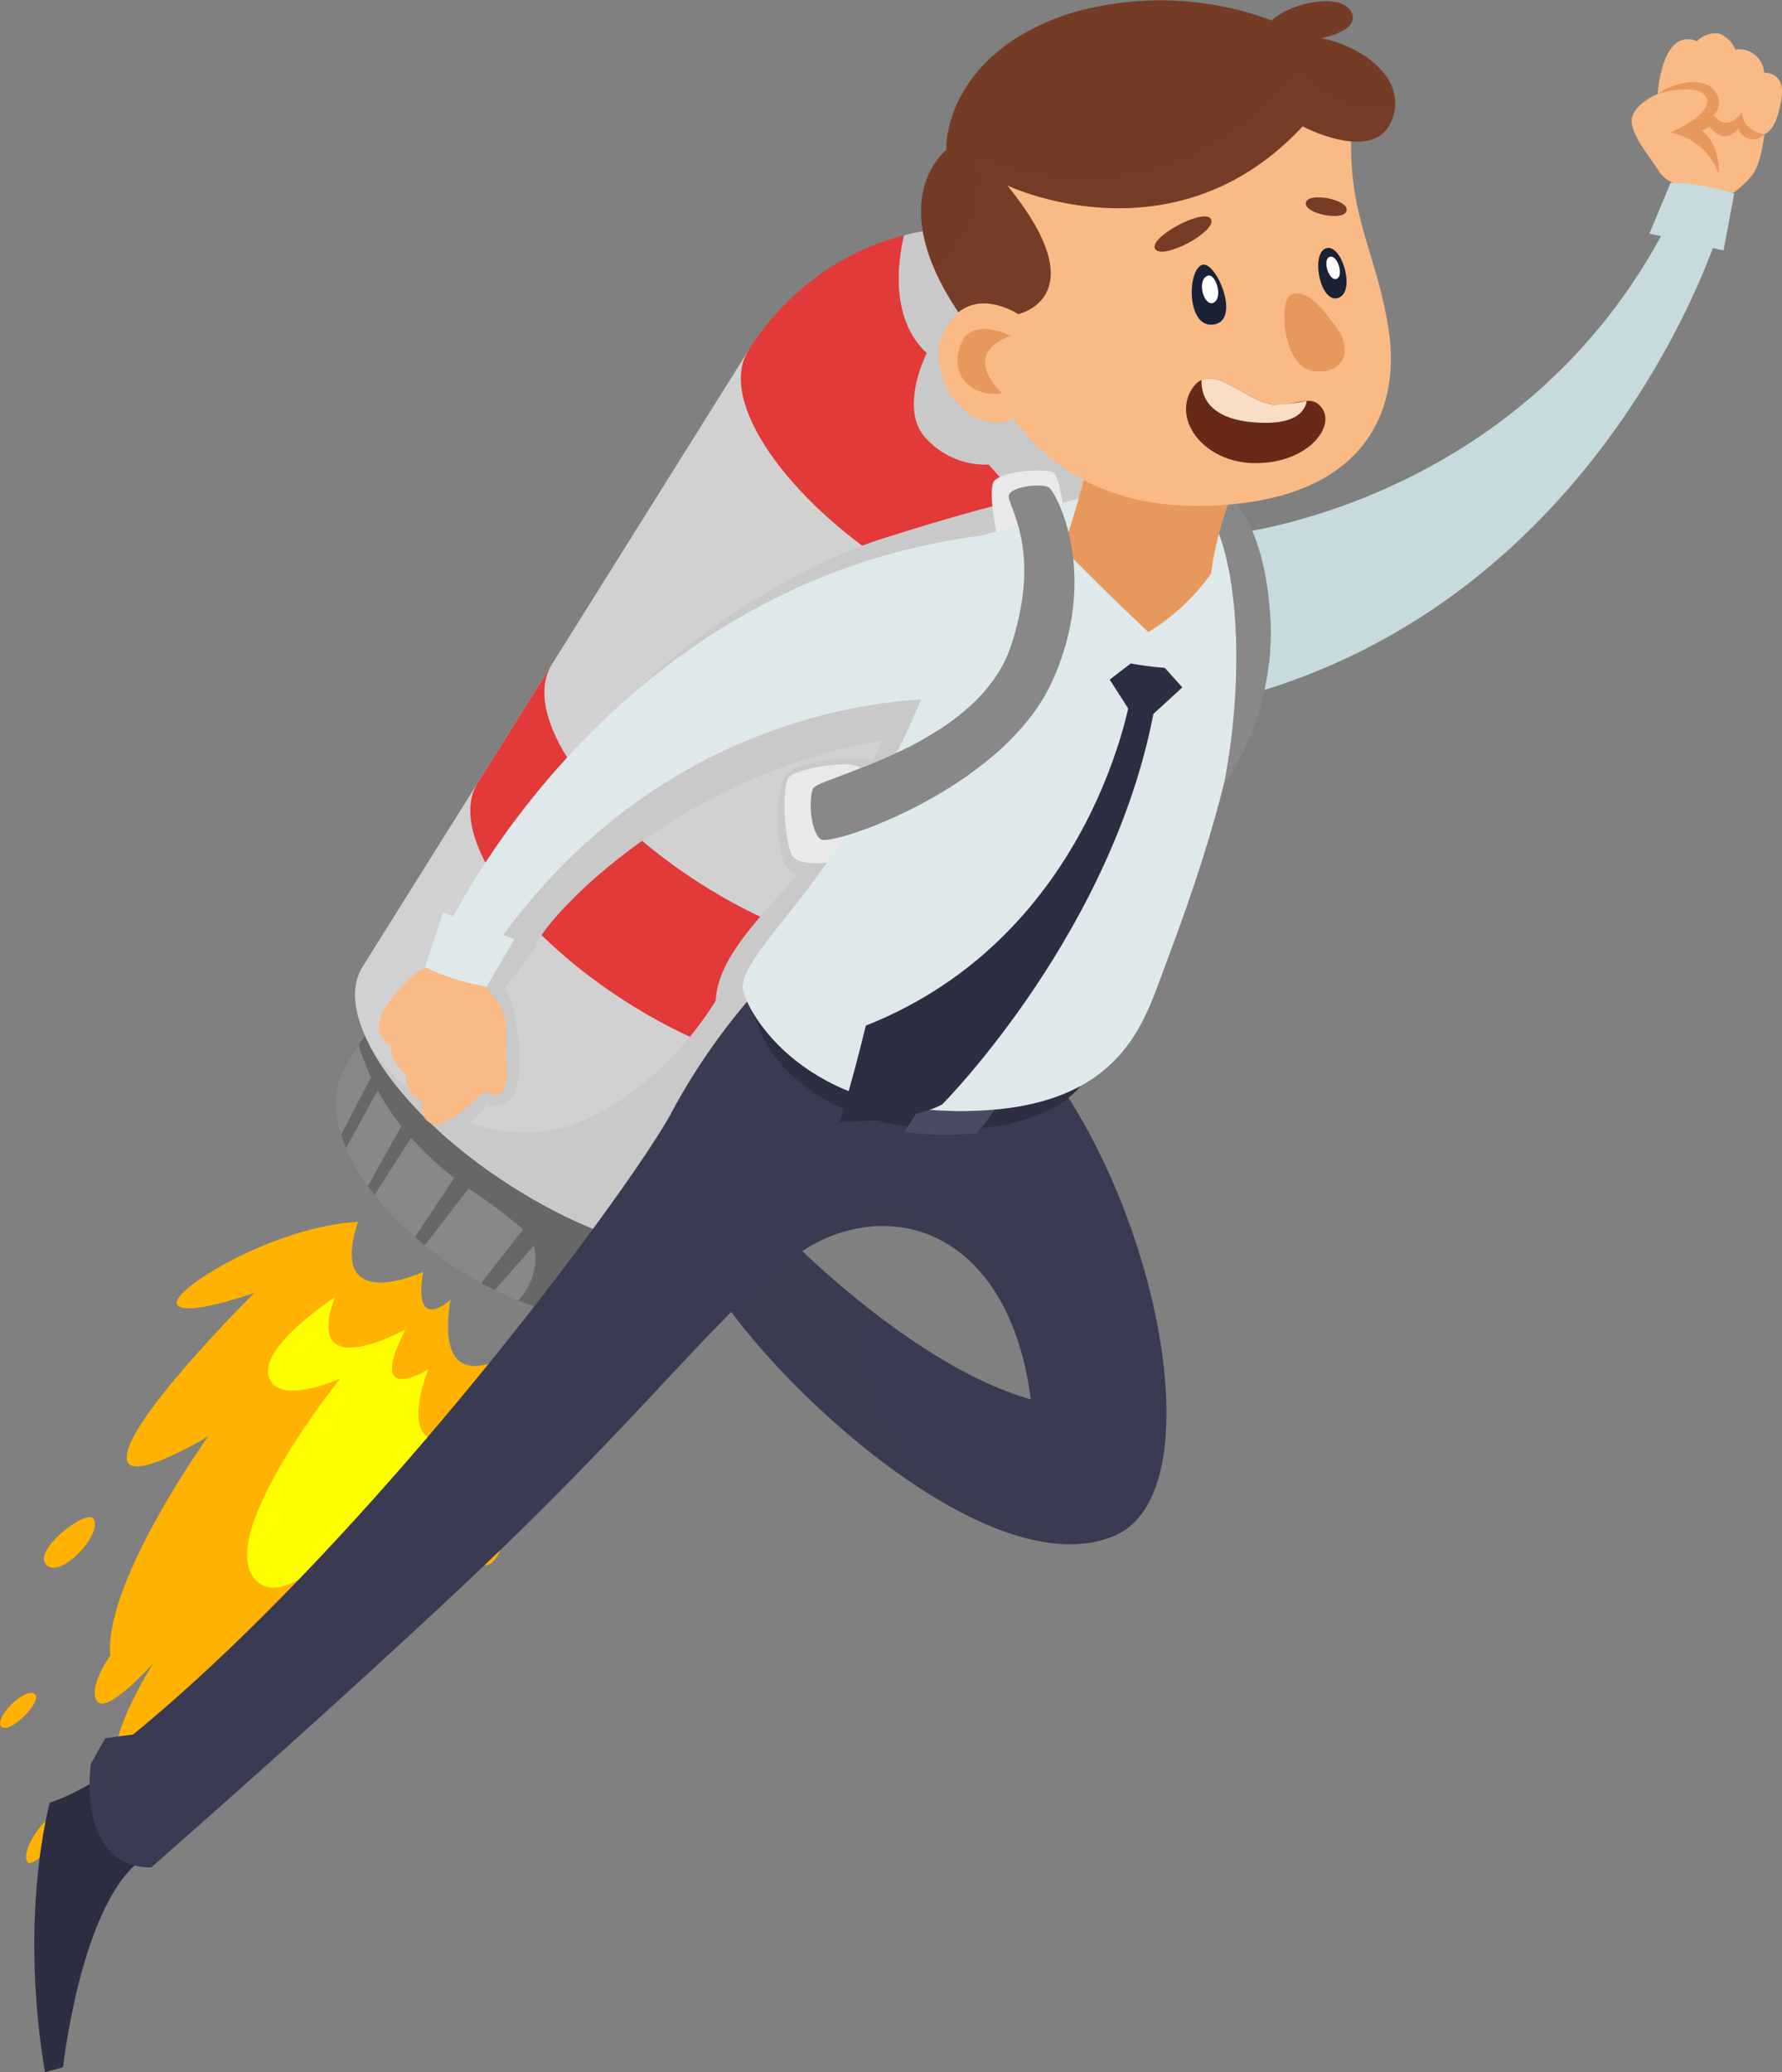
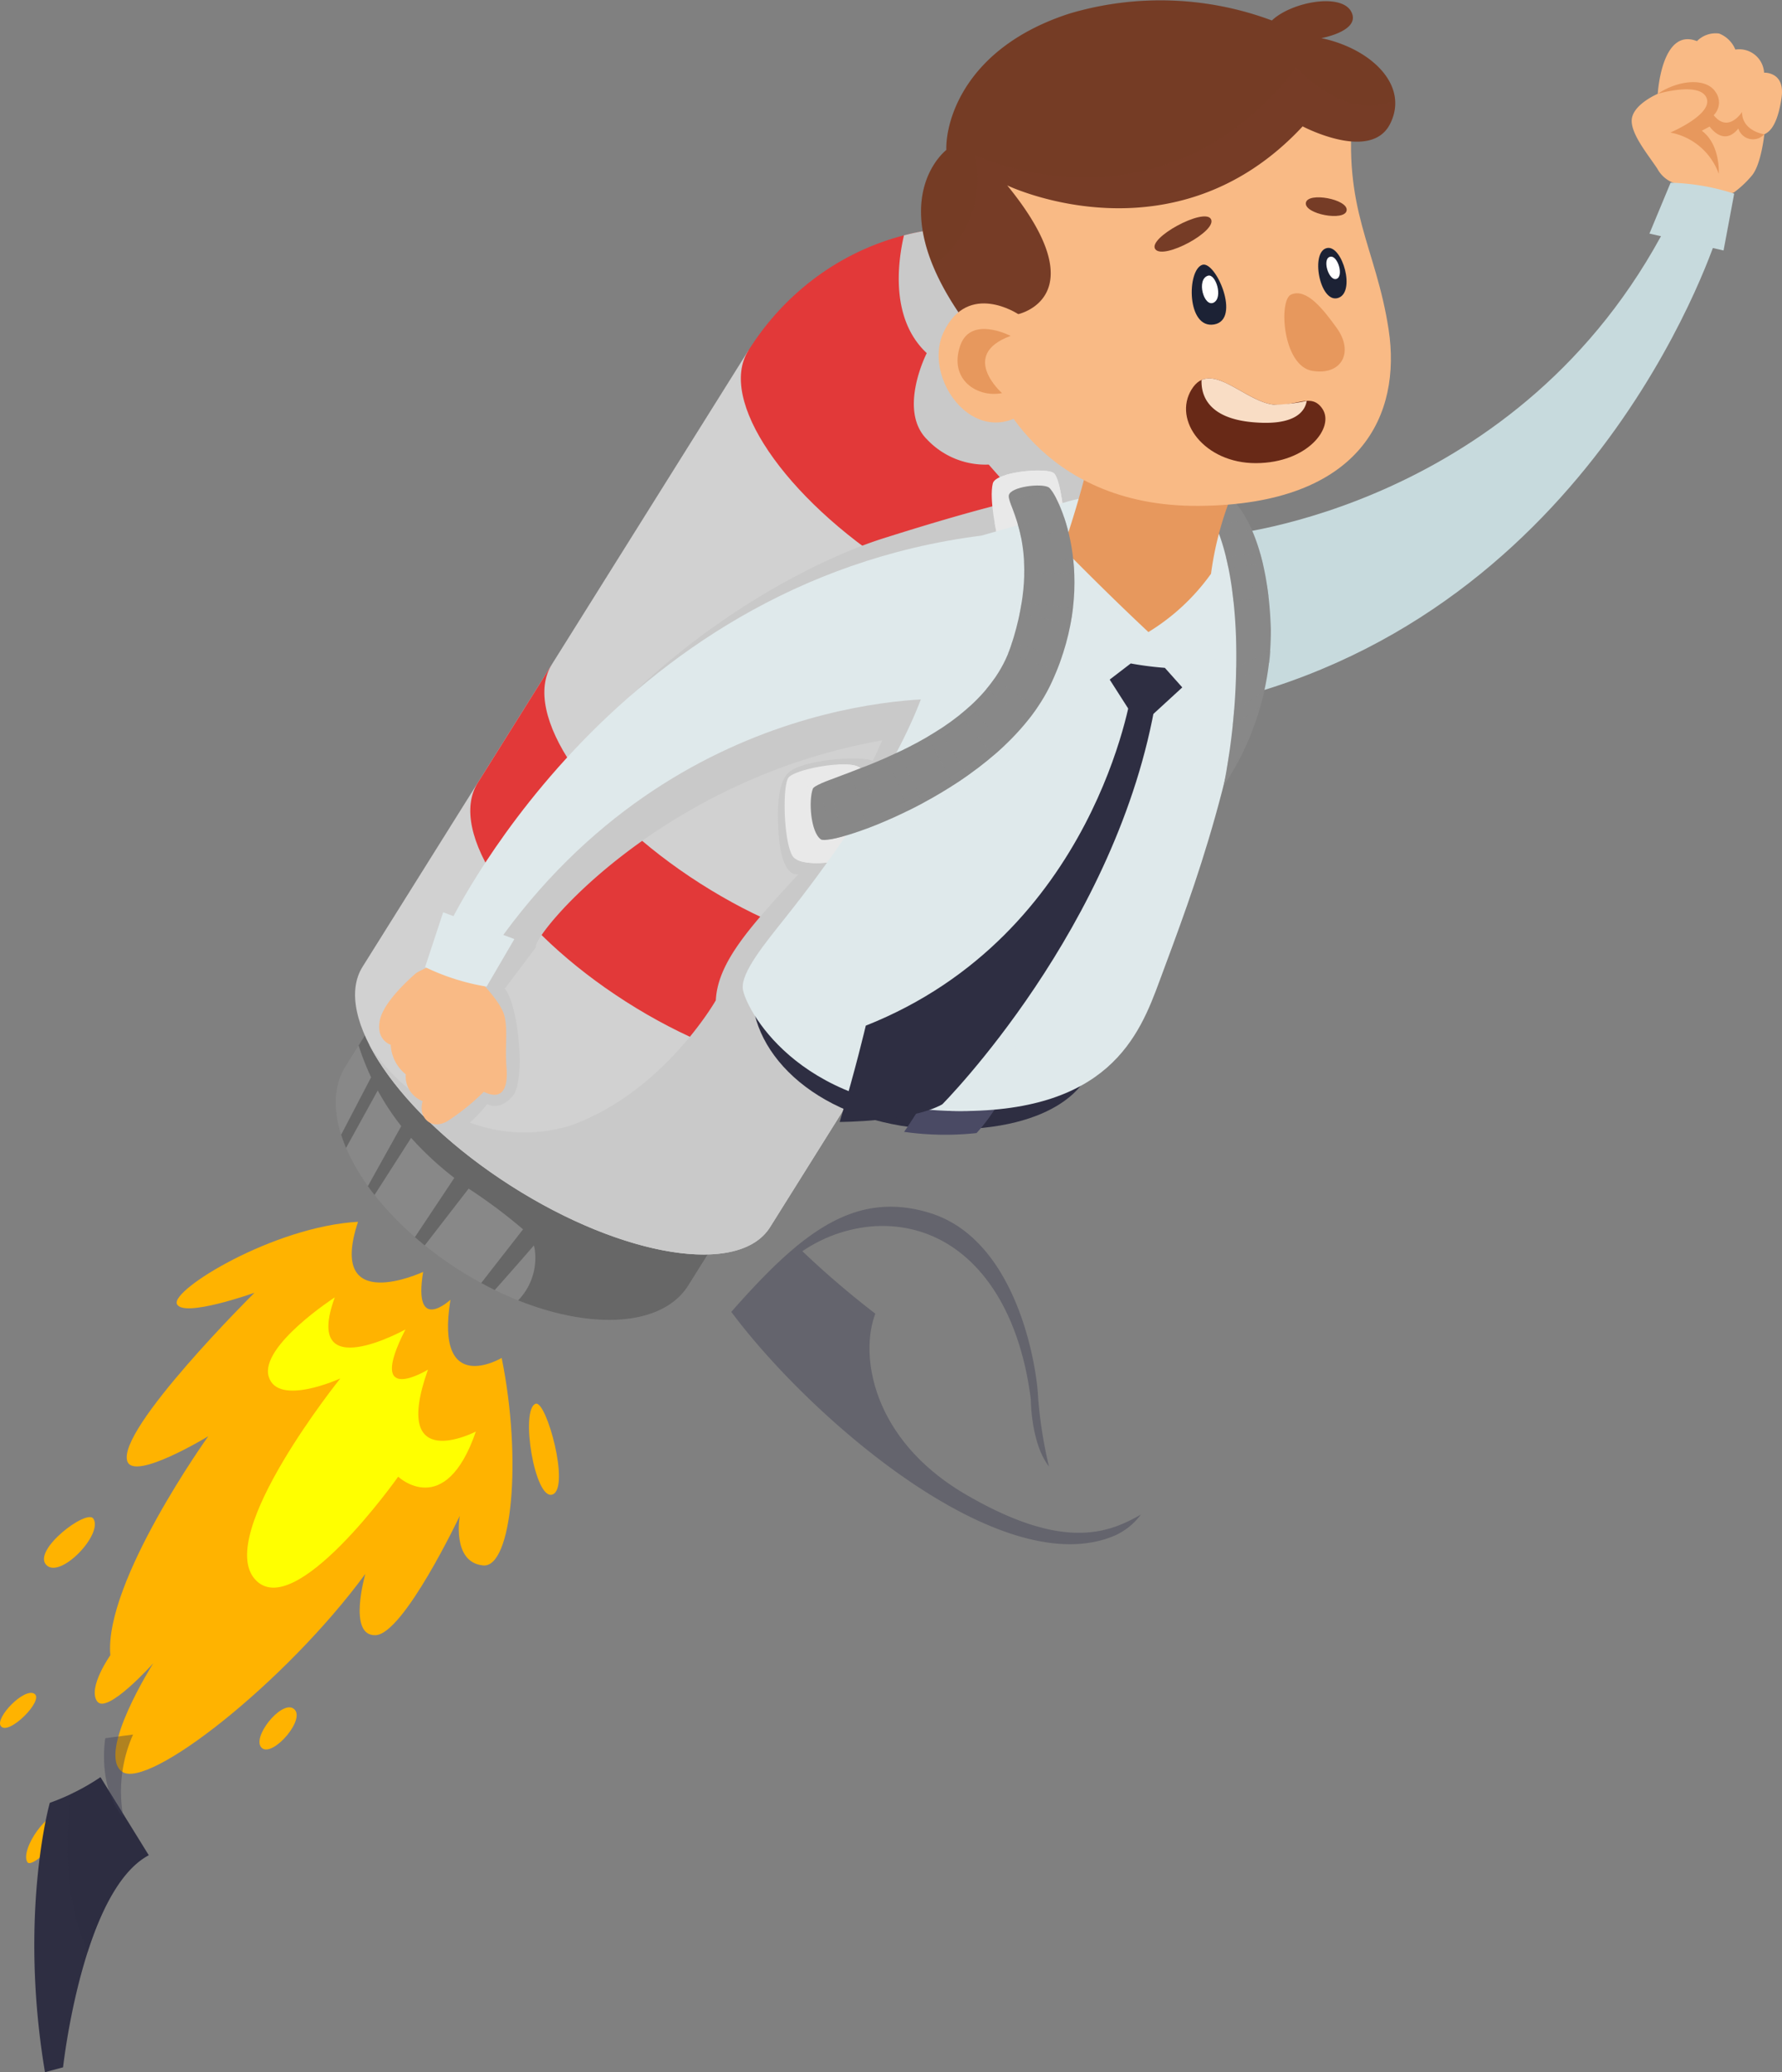
<svg xmlns="http://www.w3.org/2000/svg" id="success" width="160" height="186" viewBox="0 0 160 186">
  <rect x="0" y="0" width="160" height="186" fill="#808080" stroke="none" />
  <g id="Group_156" data-name="Group 156" transform="translate(0 20.444)">
    <g id="Group_153" data-name="Group 153" transform="translate(0 89.225)">
      <g id="Group_152" data-name="Group 152">
        <g id="Group_151" data-name="Group 151">
          <path id="Path_219" data-name="Path 219" d="M494.619-550.907c-7.569.423-16.814,6.1-16.262,7.378s6.963-1.006,6.963-1.006S472.9-532.223,473.908-529.4c.634,1.778,7.265-2.257,7.265-2.257S471.8-518.589,472.379-512c0,0-2.063,2.92-1.181,4.143s5.035-3.423,5.035-3.423-5.114,8.065-2.8,9.731,14.638-7.961,21.843-17.751c0,0-1.62,5.588.913,5.5s7.562-10.708,7.562-10.708-.743,4.174,2.1,4.446c2.588.248,3.516-9.509,1.666-18.625,0,0-6.026,3.59-4.6-5.222,0,0-3.383,3.144-2.452-2.5C500.458-546.408,491.79-542.371,494.619-550.907Z" transform="translate(-462.473 550.907)" fill="#ffb300" />
          <path id="Path_220" data-name="Path 220" d="M596.212-499.232c-1.416.492-.076,8.756,1.52,8.143S597.175-499.566,596.212-499.232Z" transform="translate(-548.117 515.564)" fill="#ffb300" />
          <path id="Path_221" data-name="Path 221" d="M460.84-466.864c-.591-.9-5.475,2.812-4.236,4.145S461.75-465.474,460.84-466.864Z" transform="translate(-452.457 493.511)" fill="#ffb300" />
          <path id="Path_222" data-name="Path 222" d="M443.861-414.077c.667.925,3.932-2.326,3.015-2.9S443.327-414.817,443.861-414.077Z" transform="translate(-443.79 459.341)" fill="#ffb300" />
          <path id="Path_223" data-name="Path 223" d="M451.4-378.505c.487.766,4.814-3.728,3.355-4.339S450.713-379.588,451.4-378.505Z" transform="translate(-448.942 435.984)" fill="#ffb300" />
          <path id="Path_224" data-name="Path 224" d="M521.268-412.862c-1.12-.682-3.8,2.7-2.8,3.56S522.59-412.057,521.268-412.862Z" transform="translate(-494.953 456.536)" fill="#ffb300" />
        </g>
      </g>
      <path id="Path_225" data-name="Path 225" d="M522.577-529.438s-6.744,4.372-5.934,7.109,6.43.17,6.43.17-11.206,13.926-7.685,18,12.881-9.181,12.881-9.181,4.213,3.956,6.974-4.052c0,0-7.7,3.995-4.3-5.558,0,0-5.649,3.469-2.021-3.609C528.922-526.56,519.642-521.4,522.577-529.438Z" transform="translate(-492.518 536.221)" fill="#ff0" />
    </g>
    <g id="Group_154" data-name="Group 154" transform="translate(30.142)">
      <path id="Path_226" data-name="Path 226" d="M548.038-630.251l-7.02,11.209c-2.908,4.643,1.626,12.808,10.126,18.237s17.749,6.066,20.657,1.423l7.02-11.21Z" transform="translate(-540.138 694.311)" fill="#888" />
      <path id="Path_227" data-name="Path 227" d="M543.266-620.916a23.791,23.791,0,0,0,1.124,2.859L541.7-612.9q.186.586.441,1.183l2.845-5.157a22.559,22.559,0,0,0,2.112,3.2l-3,5.389c.189.264.39.528.6.792l3.285-5.127a28.94,28.94,0,0,0,3.878,3.593l-3.538,5.319c.287.25.58.5.882.743l3.942-5.1a47.476,47.476,0,0,1,4.886,3.656l-3.758,4.817c.406.22.812.432,1.218.631.931-1.049,2.26-2.552,3.51-4a2.142,2.142,0,0,1,.083.374,5.469,5.469,0,0,1-1.493,4.555c6.722,2.688,12.984,2.32,15.282-1.35l7.02-11.21-30.783-19.66Z" transform="translate(-541.212 694.311)" fill="#676767" />
      <path id="Path_228" data-name="Path 228" d="M582.954-719.443c-2.755,4.4-13.179,2.733-23.284-3.72s-16.062-15.251-13.307-19.649L581-798.123l36.591,23.369Z" transform="translate(-543.953 809.148)" fill="#d1d1d1" />
      <path id="Path_229" data-name="Path 229" d="M599.391-689.3c-10.1-6.453-16.062-15.251-13.308-19.649l-6.65,10.62c-2.755,4.4,3.2,13.2,13.307,19.649s20.529,8.119,23.284,3.72l6.651-10.619C619.919-681.184,609.5-682.849,599.391-689.3Z" transform="translate(-566.677 748.149)" fill="#e23939" />
      <path id="Path_230" data-name="Path 230" d="M687.574-829.78c-10.1-6.453-23.755-2.968-30.488,7.785-2.755,4.4,3.2,13.2,13.308,19.649s20.529,8.119,23.283,3.72C700.411-809.378,697.678-823.326,687.574-829.78Z" transform="translate(-620.037 833.02)" fill="#e23939" />
      <path id="Path_231" data-name="Path 231" d="M614.256-829.779a20.869,20.869,0,0,0-16.517-2.557c-.6,2.6-1.172,7.566,2.048,10.568,0,0-2.607,5.09,0,7.722a7.206,7.206,0,0,0,5.562,2.282l2.781,3.159s-3.519.7-12.253,3.466c-7.417,2.348-20.466,9.609-28.808,21.193-7.762,10.778-8.733,16.718-8.733,16.718l-2.173,13.406a16.861,16.861,0,0,1-6.448-5.905c2.091,4.1,6.658,8.819,12.721,12.692,10.1,6.453,20.529,8.119,23.284,3.72l34.639-55.31C627.093-809.378,624.36-823.326,614.256-829.779Zm-26,54.786c-4.172,4.564-7.235,7.811-7.409,11.321,0,0-4.693,8.25-13.035,11.233a14.028,14.028,0,0,1-9.039-.257,15.46,15.46,0,0,0,1.565-1.673s1.043.7,2.26-.7.521-8.249-.7-9.654l2.781-3.686c-.348-1.053,11.124-15.094,31.111-18.6,0,0-.3.717-.849,1.841-1.02-.481-6.169-.152-7.537,1.032-.758.656-1.173,2.369-.888,5.849C586.671-776.4,587.244-774.837,588.252-774.994Z" transform="translate(-546.719 833.02)" fill="#c9c9c9" style="mix-blend-mode: multiply;isolation: isolate" />
    </g>
    <g id="Group_155" data-name="Group 155" transform="translate(70.449 21.791)">
      <path id="Path_232" data-name="Path 232" d="M728.513-762.891c-.361,1.456.391,4.673.391,4.673l6.061-1.185s-.326-3.883-.978-4.41S728.774-763.944,728.513-762.891Z" transform="translate(-709.82 764.044)" fill="#e9e9e9" />
      <path id="Path_233" data-name="Path 233" d="M675.874-680.107c-.618-1.041-6.112-.042-6.583.79-.521.921-.391,5.66.391,6.977s6.518.461,6.779-.987A21.513,21.513,0,0,0,675.874-680.107Z" transform="translate(-668.978 706.93)" fill="#e9e9e9" />
      <path id="Path_234" data-name="Path 234" d="M729.264-759.338c.115.656.223,1.121.223,1.121l6.062-1.185s-.326-3.883-.978-4.41c-.464-.374-2.9-.282-4.37.181a1.151,1.151,0,0,1,.134,1.2C729.965-761.433,730.525-759.791,729.264-759.338Z" transform="translate(-710.404 764.044)" fill="#e9e9e9" style="mix-blend-mode: multiply;isolation: isolate" />
      <path id="Path_235" data-name="Path 235" d="M678.9-673.326a21.514,21.514,0,0,0-.587-6.779c-.222-.374-1.075-.484-2.1-.433a2.223,2.223,0,0,1-1.552,1.289c-1.76.461-1.695,1.975-1.629,3.62.056,1.406.788,2.83-.506,3.637C674.062-671.212,678.666-672.032,678.9-673.326Z" transform="translate(-671.417 706.928)" fill="#e9e9e9" style="mix-blend-mode: multiply;isolation: isolate" />
    </g>
  </g>
  <g id="Group_173" data-name="Group 173" transform="translate(3.08 0)">
    <g id="Group_157" data-name="Group 157" transform="translate(0 159.522)">
      <path id="Path_236" data-name="Path 236" d="M459.577-393.109a20.155,20.155,0,0,1-4.55,2.3s-2.817,9.956-.433,24.18l1.625-.438s1.734-15.864,7.692-19.037Z" transform="translate(-453.636 393.109)" fill="#2e2e42" />
      <path id="Path_237" data-name="Path 237" d="M470.437-386.107l-4.334-7a17.3,17.3,0,0,1-2.673,1.508c-.344,2.619-.855,9.1,1.532,14.159C466.159-381.16,467.92-384.766,470.437-386.107Z" transform="translate(-460.162 393.109)" fill="#2e2e42" opacity="0.3" style="mix-blend-mode: multiply;isolation: isolate" />
    </g>
    <g id="Group_158" data-name="Group 158" transform="translate(4.965 89.389)">
-       <path id="Path_238" data-name="Path 238" d="M556.4-607.441,528.988-615.1a57.324,57.324,0,0,0-7.367,10.723c-4.117,7.331-26.978,38.185-48.213,55.582l-2.492.328-1.3,2.3c-.542,4.924.867,9.3,5.417,9.3,0,0,16.62-14.521,29.361-26.587,10.858-10.283,17.529-18.076,22.729-23.279,7.066,9.493,24.185,24.373,34.369,20.106C570.139-570.253,565.934-593.764,556.4-607.441Zm-22.9,15.262a13.083,13.083,0,0,1,6.427-2.241c7.151-.438,12.785,5.252,14.085,15.536C545.255-581.332,535.939-589.846,533.5-592.179Z" transform="translate(-469.506 615.1)" fill="#3a3a52" />
      <path id="Path_239" data-name="Path 239" d="M688.045-525.651a5.9,5.9,0,0,0,2.4-1.907c-2.943,1.689-7.014,3.269-15.728-1.813-8.361-4.876-9.553-12.433-8.111-16.223a81.023,81.023,0,0,1-6.55-5.606,13.083,13.083,0,0,1,6.427-2.241c7.151-.438,12.785,5.252,14.085,15.536,0,0,0,3.939,1.625,6.018a40.249,40.249,0,0,1-.975-6.236c-.108-2.626-1.842-14.114-9.751-16.521-6.824-2.077-11.64,1.911-17.792,8.888C660.742-536.264,677.861-521.384,688.045-525.651Z" transform="translate(-596.059 574.121)" fill="#3a3a52" opacity="0.4" style="mix-blend-mode: multiply;isolation: isolate" />
      <path id="Path_240" data-name="Path 240" d="M473.761-404.9s-.759,4.376,1.625,7.112a12.587,12.587,0,0,1,.867-7.439Z" transform="translate(-472.351 471.533)" fill="#3a3a52" opacity="0.4" style="mix-blend-mode: multiply;isolation: isolate" />
    </g>
    <g id="Group_159" data-name="Group 159" transform="translate(64.447 89.342)">
      <path id="Path_241" data-name="Path 241" d="M659.639-615.1c.217,6.018,6.891,11.833,17.01,12.036,10.942.219,13-4.7,13-4.7Z" transform="translate(-659.639 615.1)" fill="#2e2e42" />
      <path id="Path_242" data-name="Path 242" d="M705.117-585.315s-1.3,2.079-1.842,2.845a26.453,26.453,0,0,0,6.5.109,15.343,15.343,0,0,0,2.058-2.845Z" transform="translate(-689.624 594.725)" fill="#4a4a64" />
    </g>
    <g id="Group_162" data-name="Group 162" transform="translate(105.73 2.963)">
      <g id="Group_160" data-name="Group 160" transform="translate(37.695)">
        <path id="Path_243" data-name="Path 243" d="M916.263-874.777a2.77,2.77,0,0,1-1.866-1.386c-.852-1.3-2.533-3.279-2.284-4.57s2.314-2.164,2.314-2.164.336-5.993,3.521-4.729a2.355,2.355,0,0,1,1.989-.682,2.6,2.6,0,0,1,1.458,1.44,2.237,2.237,0,0,1,2.581,2.073s1.917-.1,1.565,2.264-1.012,3.037-1.545,3.262c0,0-.28,2.727-1.123,3.716a9.146,9.146,0,0,1-1.606,1.509l-2.941,1.124Z" transform="translate(-912.088 888.355)" fill="#f9ba85" />
        <path id="Path_244" data-name="Path 244" d="M919.563-873.345s3.765-1.117,4.379.364-3.252,3.113-3.252,3.113a5.731,5.731,0,0,1,4.35,3.7s.174-2.6-1.522-3.863l.705-.377s1.236,1.85,2.578.176a1.372,1.372,0,0,0,2.329.518s-1.99-.266-2-2c0,0-1.23,1.943-2.545.284a1.6,1.6,0,0,0,.142-2.116C923.9-874.783,921.461-874.622,919.563-873.345Z" transform="translate(-917.224 878.804)" fill="#e7985d" />
      </g>
      <g id="Group_161" data-name="Group 161" transform="translate(0 13.437)">
        <path id="Path_245" data-name="Path 245" d="M794.164-791.7s-4.679-5.58-1.4-14.532c0,0,26.568-2.391,39.752-27.938l4.5.929S826.877-800.494,794.164-791.7Z" transform="translate(-791.599 837.853)" fill="#c7dadd" />
        <path id="Path_246" data-name="Path 246" d="M923.835-839.74l-6.655-1.516,1.9-4.567a20.214,20.214,0,0,1,5.709.984Z" transform="translate(-877.892 845.823)" fill="#c7dadd" />
      </g>
    </g>
    <g id="Group_164" data-name="Group 164" transform="translate(30.96 44.457)">
      <path id="Path_247" data-name="Path 247" d="M620.018-745.661s1.517,6.236-2.925,14.661c0,0-24.27-1.313-40.738,22.21l-4.334-1.532S586.431-741.394,620.018-745.661Z" transform="translate(-565.944 749.281)" fill="#dfe9eb" />
      <path id="Path_248" data-name="Path 248" d="M561.437-622.854s2.086,2.024,2.411,3.337.027,2.735.19,4.7c.114,1.38-.145,3.045-2.041,2.115a20.55,20.55,0,0,1-3.25,2.626c-1.547.9-2.673-.42-2.24-1.787a2.376,2.376,0,0,1-1.517-2.407,3.634,3.634,0,0,1-1.354-2.653s-1.383-.431-.957-2.27c.361-1.559,2.474-3.5,3.232-4.158a7.933,7.933,0,0,1,2.329-.93Z" transform="translate(-552.597 666.245)" fill="#f9ba85" />
      <path id="Path_249" data-name="Path 249" d="M567.412-638.649l6.392,2.407-2.492,4.267a20.262,20.262,0,0,1-5.525-1.751Z" transform="translate(-561.661 676.078)" fill="#dfe9eb" />
      <path id="Path_250" data-name="Path 250" d="M703.256-749.416c-1.589,16.776-5.778,27.5-8.884,35.887-1.8,4.872-4.551,11.963-18.635,11.671s-18.563-9.337-18.78-10.941c-.2-1.49,2.069-4.2,3.828-6.419,7.873-9.92,11.99-17.725,13.146-22.758l3.25-9.336,1.192-2.188,3.788-1.078s3.737-3.51,11.3-2.281,7.821,5.09,7.821,5.09S703.147-750.923,703.256-749.416Z" transform="translate(-624.3 757.121)" fill="#dfe9eb" />
      <path id="Path_251" data-name="Path 251" d="M741.356-741.5a38.817,38.817,0,0,1-3.911,8.951l-3.737-3.51-5.3,3.247a81.994,81.994,0,0,1-5.822-12.374,42.513,42.513,0,0,0,5.3,14.129l3.346-1.755,1.111,2.155c-1.6,7.9-6.487,24.6-16.823,36.944.157.006.308.016.467.019.608.013,1.187.007,1.753-.008,5.01-6.337,12.31-18.807,15.937-36.719l2.465-1.557,1.477,1.448A22.1,22.1,0,0,0,741.356-741.5Z" transform="translate(-664.55 748.955)" fill="#dfe9eb" style="mix-blend-mode: multiply;isolation: isolate" />
      <g id="Group_163" data-name="Group 163" transform="translate(41.35 15.092)">
        <path id="Path_252" data-name="Path 252" d="M762.27-707.9l1.89-1.448a29.009,29.009,0,0,0,3.063.395l1.564,1.755-3.824,3.51Z" transform="translate(-738.024 709.351)" fill="#2e2e42" />
        <path id="Path_253" data-name="Path 253" d="M710.971-701.156s-3.259,21.764-23.855,29.925c0,0-.956,4.081-2.346,8.644,0,0,6.343,0,9.211-1.579,0,0,15.816-15.884,19.205-36.419Z" transform="translate(-684.77 703.745)" fill="#2e2e42" />
      </g>
    </g>
    <path id="Path_254" data-name="Path 254" d="M791.96-755.6l-2.607.461s2.529,2.558,2.868,11.781A59.9,59.9,0,0,1,791.113-730a24.963,24.963,0,0,0,4.237-14.019C795.089-752.968,791.96-755.6,791.96-755.6Z" transform="translate(-684.325 800.532)" fill="#888" />
    <g id="Group_166" data-name="Group 166" transform="translate(105.028 44.93)" opacity="0.4" style="mix-blend-mode: multiply;isolation: isolate">
      <g id="Group_165" data-name="Group 165">
        <path id="Path_255" data-name="Path 255" d="M798.5-710.245l3.009-1.609c.039-.345.068-.7.091-1.051l-3.067,1.477C798.523-711.029,798.512-710.633,798.5-710.245Z" transform="translate(-795.637 726.394)" fill="#888" />
        <path id="Path_256" data-name="Path 256" d="M791.96-755.6l-2.607.461a2.987,2.987,0,0,1,.294.382l2.867-.209A4.182,4.182,0,0,0,791.96-755.6Z" transform="translate(-789.353 755.601)" fill="#888" />
        <path id="Path_257" data-name="Path 257" d="M800.432-701.375l-2.725,1.679c-.039.471-.081.927-.126,1.362l2.507-1.723C800.212-700.482,800.328-700.922,800.432-701.375Z" transform="translate(-795.007 718.507)" fill="#888" />
-         <path id="Path_258" data-name="Path 258" d="M798.445-720.075c.005.143.009.284.012.426l3.118-.926c0-.053,0-.105,0-.158q-.013-.425-.033-.831l-3.129.735C798.424-720.582,798.436-720.332,798.445-720.075Z" transform="translate(-795.577 732.317)" fill="#888" />
        <path id="Path_259" data-name="Path 259" d="M795.814-749c-.141-.323-.281-.614-.417-.872l-2.917.287c.118.261.241.558.365.9Z" transform="translate(-791.501 751.683)" fill="#888" />
        <path id="Path_260" data-name="Path 260" d="M798.052-689.632l-2.01,1.941c-.081.551-.159,1.035-.228,1.438l1.328-1.341C797.438-688.19,797.75-688.875,798.052-689.632Z" transform="translate(-793.792 710.473)" fill="#888" />
        <path id="Path_261" data-name="Path 261" d="M800.66-730.5c-.039-.333-.083-.653-.129-.963l-3.139.383c.047.341.091.693.131,1.062Z" transform="translate(-794.877 739.091)" fill="#888" />
        <path id="Path_262" data-name="Path 262" d="M798.948-739.609q-.115-.495-.242-.939l-3.083.286c.075.307.148.63.218.974Z" transform="translate(-793.661 745.304)" fill="#888" />
      </g>
    </g>
    <path id="Path_263" data-name="Path 263" d="M748.874-761.551c2.312,2.334,4.633,4.651,7.667,7.5a19.187,19.187,0,0,0,5.623-5.235,29.279,29.279,0,0,1,2.528-8.607l-13.218-2.7A92.61,92.61,0,0,1,748.874-761.551Z" transform="translate(-656.51 810.785)" fill="#e7985d" />
    <path id="Path_264" data-name="Path 264" d="M694.24-758.989c-.155.936,3.063,4.8.2,13.493-3,9.092-17.4,11.781-17.794,12.835s-.2,3.883.717,4.542,16.294-4.476,20.726-14.085.391-17.113-.261-17.508S694.37-759.779,694.24-758.989Z" transform="translate(-606.744 803.46)" fill="#888" />
    <g id="Group_168" data-name="Group 168" transform="translate(70.635 44.093)" opacity="0.4" style="mix-blend-mode: multiply;isolation: isolate">
      <g id="Group_167" data-name="Group 167">
        <path id="Path_265" data-name="Path 265" d="M733.582-757.375c.046.141.106.306.176.492a27.853,27.853,0,0,1,4.009-.7,6.471,6.471,0,0,0-.387-.669A29.488,29.488,0,0,0,733.582-757.375Z" transform="translate(-716.637 758.253)" fill="#888" />
        <path id="Path_266" data-name="Path 266" d="M689.251-679.9c-.381.15-.747.291-1.1.423l1.325,5.118q.634-.235,1.331-.523Z" transform="translate(-685.422 704.652)" fill="#888" />
        <path id="Path_267" data-name="Path 267" d="M680.352-670.952c.274-.05.6-.126.966-.226a45.678,45.678,0,0,1-1.078-5.1c-.317.122-.594.233-.822.334A29.059,29.059,0,0,0,680.352-670.952Z" transform="translate(-679.418 702.179)" fill="#888" />
        <path id="Path_268" data-name="Path 268" d="M742.191-737.6c-.018-.4-.046-.8-.086-1.178l-4.419.175c.018.376.025.77.015,1.186Z" transform="translate(-719.457 744.93)" fill="#888" />
        <path id="Path_269" data-name="Path 269" d="M735.925-750.065c.1.351.2.737.285,1.162l4.2-.68c-.1-.385-.208-.747-.319-1.08C738.562-750.478,736.908-750.223,735.925-750.065Z" transform="translate(-718.247 753.061)" fill="#888" />
        <path id="Path_270" data-name="Path 270" d="M736.574-726.577q-.079.5-.189,1.025c1.161.168,3.271.572,4.587.83.089-.478.161-.948.214-1.407Z" transform="translate(-718.563 736.584)" fill="#888" />
        <path id="Path_271" data-name="Path 271" d="M727.558-704.972q-.338.483-.718.936l3.831,2.671q.386-.49.736-1Z" transform="translate(-712.004 721.805)" fill="#888" />
        <path id="Path_272" data-name="Path 272" d="M737.968-714.043l-4.471-1.29c-.033.1-.063.205-.1.31-.074.224-.157.443-.245.66l4.351,1.569C737.676-713.215,737.829-713.631,737.968-714.043Z" transform="translate(-716.344 728.893)" fill="#888" />
        <path id="Path_273" data-name="Path 273" d="M699.536-684.214q-.514.244-1.017.468l1.841,4.813q.651-.32,1.32-.679Z" transform="translate(-692.543 707.605)" fill="#888" />
        <path id="Path_274" data-name="Path 274" d="M720.151-697.153c-.288.262-.587.515-.891.759l2.967,3.7q.515-.439,1.006-.9Z" transform="translate(-706.796 716.456)" fill="#888" />
        <path id="Path_275" data-name="Path 275" d="M711.068-690.521q-.506.328-1.023.629l2.307,4.348c.44-.284.879-.579,1.313-.885Z" transform="translate(-700.464 711.919)" fill="#888" />
      </g>
    </g>
    <g id="Group_172" data-name="Group 172" transform="translate(79.617)">
      <path id="Path_276" data-name="Path 276" d="M722.875-843.025s3.9,11.374,18.569,11.246,18.133-8.31,17-15.791-4.195-10.757-3.177-20.13l-33.374,2.018-1.647,9.329Z" transform="translate(-716.455 877.188)" fill="#f9ba85" />
      <g id="Group_169" data-name="Group 169">
        <path id="Path_277" data-name="Path 277" d="M716.851-869.535s7.182-1.542-.982-11.554c0,0,14.93,7.164,26.521-5.3,0,0,6.1,3.231,7.85-.22s-1.688-6.754-6.172-7.7c0,0,3.582-.644,2.689-2.365s-5.374-.884-7.13.78a28.67,28.67,0,0,0-18.155-.624c-9.433,3.045-11.15,9.689-11.071,12.247,0,0-6,4.56,1.493,15.163Z" transform="translate(-708.127 897.733)" fill="#763c26" />
        <path id="Path_278" data-name="Path 278" d="M741.834-891.663s4.59,5.1,8.87,2.9c-.2-2.595-3.088-4.807-6.625-5.556,0,0,3.582-.644,2.689-2.365s-5.374-.884-7.13.78a28.669,28.669,0,0,0-18.155-.624c-9.433,3.045-11.15,9.689-11.071,12.247,0,0-4.183,3.188-1.187,10.424a9.7,9.7,0,0,0,3.766-9.946S729.634-875.836,741.834-891.663Z" transform="translate(-708.138 897.733)" fill="#763c26" opacity="0.15" style="mix-blend-mode: screen;isolation: isolate" />
      </g>
      <path id="Path_279" data-name="Path 279" d="M720.316-810.561s-4.472-2.991-6.679,1.577,3.848,12.136,8.97,5.6Z" transform="translate(-711.592 838.758)" fill="#f9ba85" />
      <path id="Path_280" data-name="Path 280" d="M723.367-803.642s-3.58-1.866-4.525.876c-1.048,3.042,1.533,4.7,3.753,4.26C722.6-798.506,718.7-801.925,723.367-803.642Z" transform="translate(-715.325 833.792)" fill="#e7985d" />
      <path id="Path_281" data-name="Path 281" d="M813.006-814.293c-1.153.486-.774,6.412,1.892,6.853s3.752-1.7,2.2-3.846C815.866-812.988,814.394-814.877,813.006-814.293Z" transform="translate(-779.772 840.728)" fill="#e7985d" />
      <g id="Group_170" data-name="Group 170" transform="translate(23.792 33.963)">
        <path id="Path_282" data-name="Path 282" d="M792.082-787.869c-2.677-.271-5.7-4.14-7.405-1.366s1.148,6.631,5.784,6.613,7.062-3.2,5.976-4.859C795.445-789,794.008-787.674,792.082-787.869Z" transform="translate(-784.179 790.231)" fill="#682917" />
        <path id="Path_283" data-name="Path 283" d="M798.072-788.212a14.984,14.984,0,0,1-2.934.344c-2.257-.229-4.758-3.012-6.51-2.221-.048,1.261.481,3.384,4.465,3.781C797.1-785.911,797.93-787.333,798.072-788.212Z" transform="translate(-787.234 790.231)" fill="#f9ddc5" />
      </g>
      <g id="Group_171" data-name="Group 171" transform="translate(20.963 17.712)">
        <path id="Path_284" data-name="Path 284" d="M775.213-833.3c.752.96,5.589-1.653,4.987-2.716S774.438-834.293,775.213-833.3Z" transform="translate(-775.134 837.967)" fill="#763c26" />
        <path id="Path_285" data-name="Path 285" d="M818.564-841.17c-.153,1.01,3.508,1.69,3.661.68S818.717-842.18,818.564-841.17Z" transform="translate(-804.974 841.668)" fill="#763c26" />
        <path id="Path_286" data-name="Path 286" d="M786.751-822.534c-1.386.489-1.4,5.773,1.068,5.349S787.96-822.961,786.751-822.534Z" transform="translate(-782.471 828.596)" fill="#1c2235" />
        <path id="Path_287" data-name="Path 287" d="M822.92-827.3c-1.546.278-.676,4.973.958,4.491S824.285-827.55,822.92-827.3Z" transform="translate(-807.416 831.849)" fill="#1c2235" />
        <path id="Path_288" data-name="Path 288" d="M789.292-819.434c-1.081.326-.364,2.867.509,2.417S789.98-819.642,789.292-819.434Z" transform="translate(-784.489 826.468)" fill="#fff" />
        <path id="Path_289" data-name="Path 289" d="M824.808-824.808c-.781.14-.15,2.2.538,1.994S825.491-824.931,824.808-824.808Z" transform="translate(-809.02 830.139)" fill="#fff" />
      </g>
    </g>
  </g>
</svg>